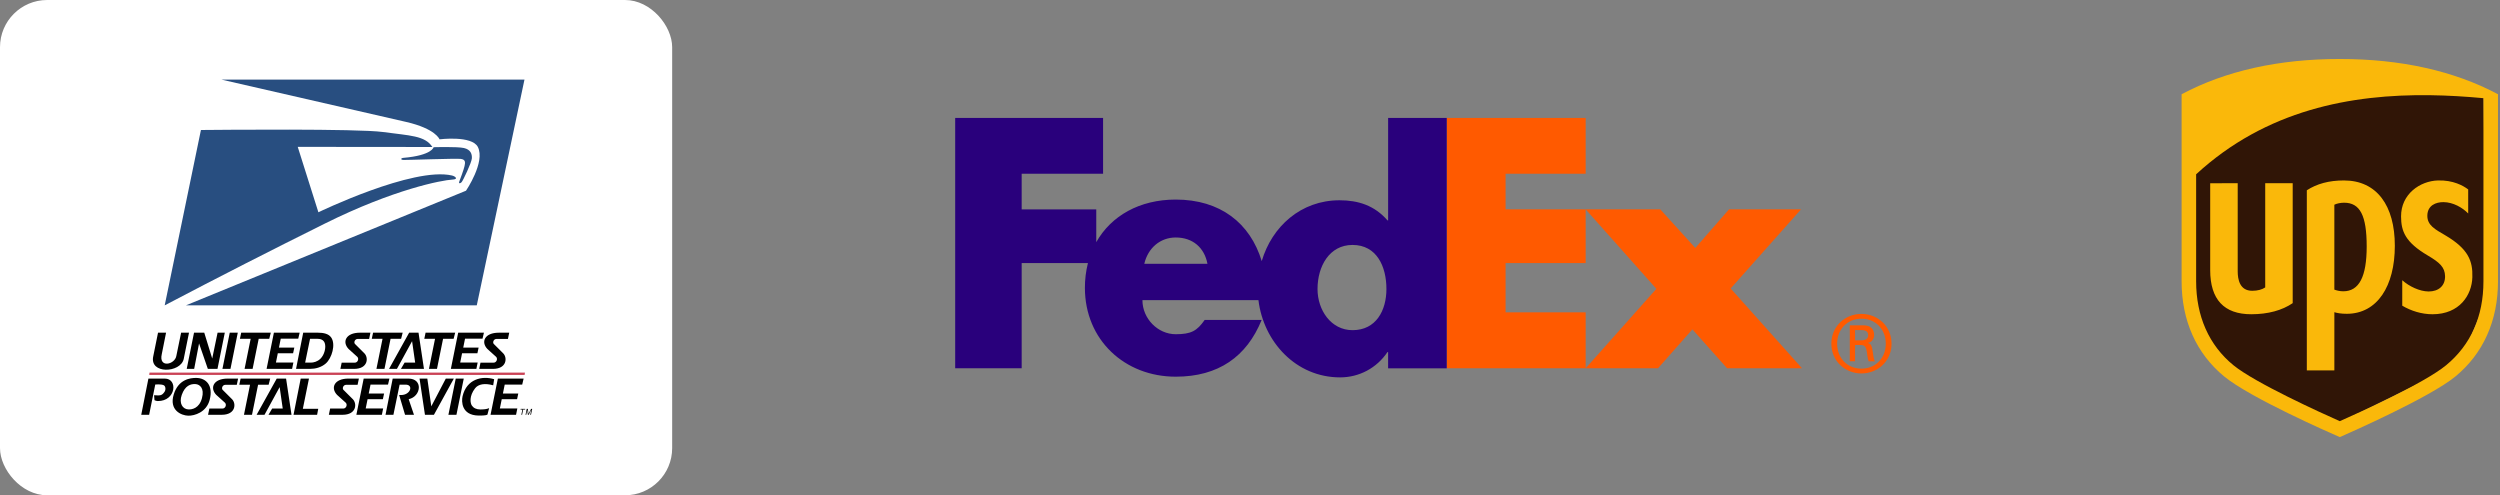
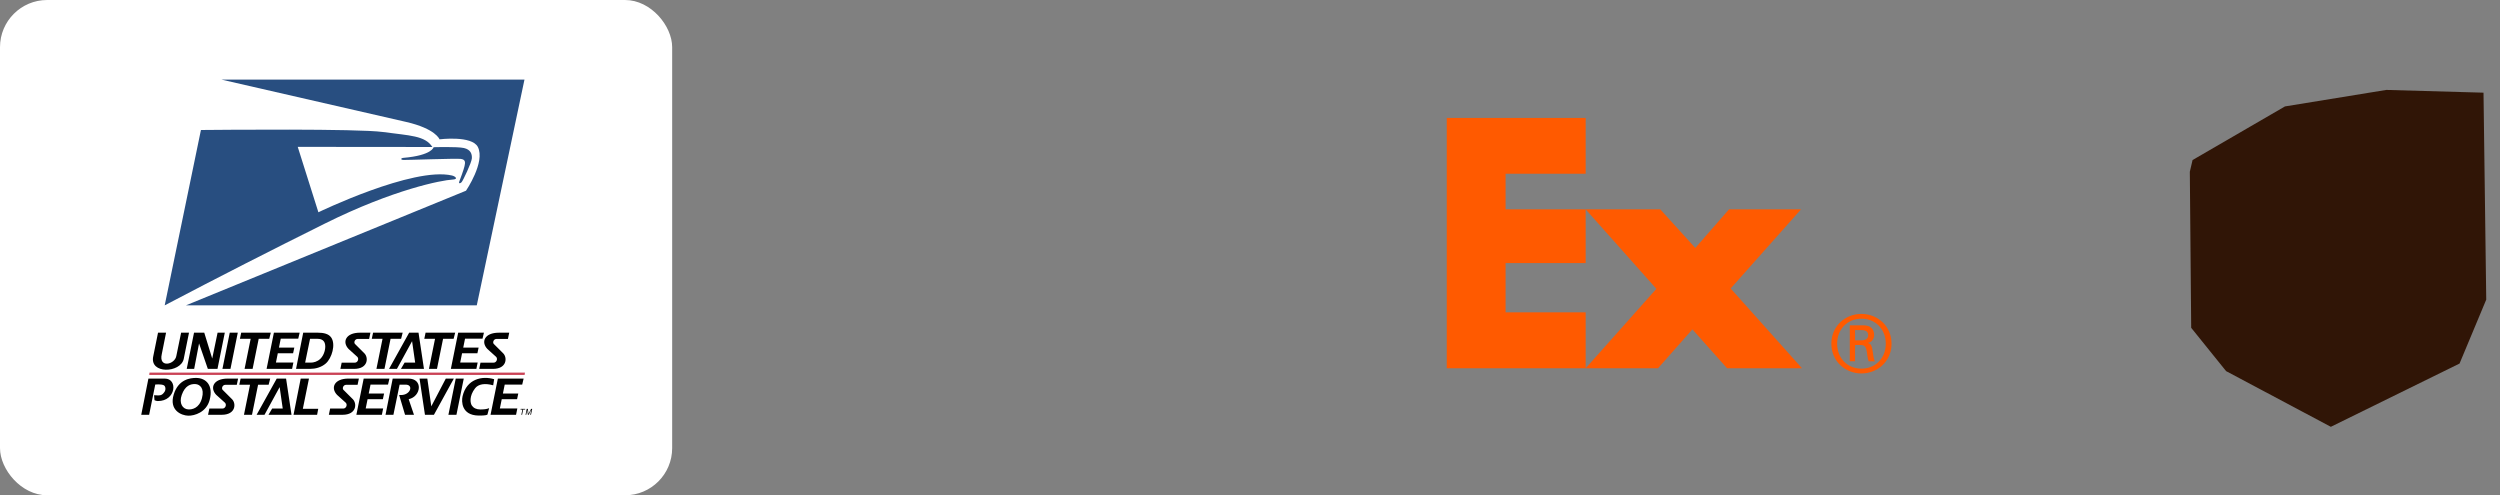
<svg xmlns="http://www.w3.org/2000/svg" fill="none" height="42" viewBox="0 0 212 42" width="212">
  <rect x="0" y="0" width="212" height="42" fill="#808080" stroke="none" />
  <path d="m159.914 29.145c0-1.223-.868-2.119-2.063-2.119-1.193 0-2.061.896-2.061 2.119 0 1.221.868 2.116 2.061 2.116 1.195 0 2.063-.896 2.063-2.116zm-2.605.109v1.384h-.447v-3.052h1.111c.651 0 .95.284.95.839 0 .342-.231.612-.528.651v.013c.258.041.353.271.406.693.041.273.095.746.192.858h-.529c-.123-.287-.111-.693-.205-1.033-.079-.259-.217-.353-.513-.353h-.434v.002zm.554-.395c.435 0 .559-.231.559-.435 0-.241-.124-.432-.559-.432h-.554v.868h.554zm-2.565.286c0-1.507 1.196-2.526 2.551-2.526 1.359 0 2.554 1.019 2.554 2.526 0 1.504-1.195 2.524-2.554 2.524-1.355 0-2.551-1.02-2.551-2.524z" fill="#ff5a00" />
  <path d="m146.456 31.229-2.941-3.299-2.916 3.299h-6.134l5.995-6.737-5.995-6.739h6.326l2.971 3.274 2.859-3.274h6.105l-5.966 6.71 6.049 6.765zm-23.771 0v-21.229h11.78v4.732h-6.791v3.021h6.791v4.553h-6.791v4.179h6.791v4.744z" fill="#ff5a00" />
-   <path d="m117.713 10v8.688h-.055c-1.1-1.265-2.475-1.705-4.07-1.705-3.267 0-5.729 2.223-6.593 5.16-.985-3.236-3.527-5.22-7.294-5.22-3.06 0-5.476 1.373-6.738 3.612v-2.781h-6.325v-3.02h6.903v-4.731h-12.541v21.227h5.638v-8.923h5.62c-.173.686-.26 1.391-.258 2.099 0 4.426 3.382 7.536 7.7 7.536 3.63 0 6.023-1.706 7.288-4.811h-4.832c-.653.934-1.149 1.21-2.456 1.21-1.515 0-2.822-1.322-2.822-2.888h9.838c.427 3.516 3.167 6.548 6.926 6.548 1.622 0 3.107-.797 4.014-2.145h.055v1.375h4.971v-21.23h-4.97zm-20.677 12.369c.314-1.349 1.36-2.23 2.665-2.23 1.438 0 2.43.854 2.691 2.23zm17.66 5.629c-1.831 0-2.97-1.707-2.97-3.49 0-1.906.991-3.737 2.97-3.737 2.054 0 2.873 1.832 2.873 3.737 0 1.806-.867 3.49-2.873 3.49z" fill="#29007c" />
  <path clip-rule="evenodd" d="m185.697 14.564.116 13.234 2.96 3.673 8.882 4.722 10.914-5.364 2.264-5.422-.232-17.549-8.243-.233-8.592 1.399-7.837 4.547z" fill="#301506" fill-rule="evenodd" />
-   <path d="m198.414 5.002c-5.174 0-9.687 1.006-13.414 2.99v15.859c0 3.337 1.248 6.128 3.61 8.072 2.192 1.806 8.973 4.783 9.804 5.144.788-.344 7.649-3.367 9.807-5.144 2.36-1.943 3.609-4.734 3.609-8.072v-15.859c-3.728-1.984-8.241-2.99-13.417-2.99zm7.66 3.071c1.543.02 3.058.116 4.522.253v15.525c0 2.984-1.077 5.394-3.157 7.114-1.858 1.537-7.462 4.058-9.025 4.75-1.584-.702-7.201-3.254-9.026-4.749-2.068-1.691-3.156-4.158-3.156-7.114v-9.072c5.942-5.472 13.157-6.794 19.842-6.707zm-7.31 7.229c-1.273 0-2.3.286-3.146.834v15.275h2.335v-4.935c.233.069.571.134 1.05.134 2.59 0 4.078-2.345 4.078-5.768 0-3.417-1.533-5.54-4.317-5.54zm7.977 0c-1.535.045-3.141 1.162-3.131 3.055.004 1.247.348 2.179 2.272 3.313 1.027.605 1.44 1.004 1.458 1.74.02.818-.543 1.311-1.399 1.307-.745-.006-1.635-.421-2.231-.954v2.158c.731.438 1.643.727 2.565.727 2.306 0 3.336-1.636 3.38-3.135.044-1.367-.332-2.401-2.282-3.551-.871-.513-1.558-.85-1.535-1.703.023-.833.711-1.125 1.372-1.119.816.007 1.605.461 2.092.962v-2.038c-.411-.318-1.28-.801-2.561-.762zm-19.317.237v7.368c0 2.484 1.17 3.741 3.479 3.741 1.429 0 2.626-.332 3.517-.941v-10.169h-2.33v8.835c-.253.175-.63.286-1.104.286-1.069 0-1.229-.985-1.229-1.649v-7.472zm11.355 1.651c1.354 0 1.916 1.086 1.916 3.712 0 2.562-.642 3.8-1.985 3.8-.316 0-.591-.079-.758-.142v-7.2c.189-.095.51-.17.827-.17z" fill="#fab80a" />
  <rect fill="#fff" height="42" rx="4" width="57" />
  <g clip-rule="evenodd" fill-rule="evenodd">
    <path d="m12.679 31.594-.024.2h31.833l.028-.2z" fill="#ca4256" />
    <path d="m19.483 28.209h.681l-.62 3.07h-.681zm3.481 0h-2.51l-.109.521h.911l-.516 2.549h.681l.516-2.549h.894zm1.891 1.746.102-.476h-1.303l.152-.758h1.484l.121-.512h-2.184l-.62 3.07h2.163l.109-.539h-1.48l.159-.785zm-6.404-1.746-.455 2.195-.676-2.195h-.866l-.62 3.07h.632l.414-2.157.744 2.157h.819l.62-3.07zm16.247 0-1.707 3.07h.669l1.284-2.347.261 1.817h-.895l-.311.531h1.952l-.461-3.07zm-19.339-0-.402 1.954c-.113.761-1.518 1.077-1.24-.127l.365-1.827h-.681l-.405 2.001c-.342 1.54 2.317 1.426 2.582.233l.45-2.233h-.669zm12.723.405c.409.584.058 1.759-.455 2.208-.383.335-.887.458-1.331.458h-1.192l.608-3.07h1.216c.541 0 .942.104 1.153.405zm-.542.482c-.107-.306-.399-.366-.627-.366h-.621l-.416 2.021h.474c.248 0 .566-.084.817-.325.354-.339.496-.977.372-1.329zm12.944.859.101-.476h-1.303l.152-.758h1.483l.121-.512h-2.184l-.621 3.07h2.163l.109-.539h-1.48l.159-.785h1.298zm-1.885-1.746h-2.51l-.109.521h.911l-.516 2.549h.681l.516-2.549h.894zm-4.586.521.134-.521h-2.51l-.11.521h.911l-.516 2.549h.681l.516-2.549zm-4.451.865.745.672c.157.18.018.504-.244.487h-1.089l-.109.528h1.161c1.196 0 1.237-.958.874-1.32l-.789-.786c-.128-.107-.045-.437.233-.437h.959l.109-.528h-.876c-1.235 0-1.534.799-.974 1.383zm12.744-1.383c-1.235 0-1.534.799-.974 1.383l.746.672c.157.18.017.504-.244.487h-1.089l-.109.528h1.161c1.196 0 1.238-.958.874-1.32l-.789-.786c-.128-.107-.045-.437.233-.437h.959l.109-.528h-.876z" fill="#000" />
    <path d="m25.681 34.666h1.305l-.096.507h-1.999l.608-3.067h.701zm12.123-2.563-1.23 2.354-.338-2.354h-.659l.458 3.071h.762l1.688-3.071zm-23.832.001h-1.387l-.608 3.071h.669l.519-2.568s.487-.05.723.062c.142.068.203.36.057.567-.226.32-.357.313-.88.279l.036.42s.139.073.282.074c1.541.011 1.728-1.905.589-1.905zm20.657-.001h-1.329l-.608 3.07h.669l.525-2.556h.512c.687 0 .424.881-.392.881h-.158l.499 1.675h.757l-.449-1.321c1.067-.234 1.239-1.749-.025-1.749zm-16.848 1.803c-.275 1.06-1.293 1.356-1.815 1.345-.58-.013-1.653-.456-1.23-1.815.399-1.281 1.41-1.388 1.887-1.388.859 0 1.476.632 1.158 1.857zm-1.183-1.334c-.442-.035-.907.134-1.185.915-.255.717.073 1.203.554 1.232.297.018.923-.079 1.158-.952.234-.874-.208-1.169-.527-1.194zm13.323 1.282-.789-.787c-.128-.107-.045-.437.233-.437h.959l.109-.527h-.876c-1.235 0-1.534.799-.974 1.383l.746.672c.157.179.017.504-.244.488h-1.089l-.109.528h1.161c1.196 0 1.237-.958.874-1.319zm-11.581-.368.746.672c.157.179.018.504-.244.488h-1.089l-.11.528h1.161c1.196 0 1.237-.958.874-1.319l-.789-.787c-.128-.107-.045-.437.233-.437h.959l.109-.527h-.876c-1.235 0-1.534.799-.974 1.383zm4.439-.861.134-.521h-2.511l-.109.521h.911l-.516 2.549h.681l.516-2.549zm.689-.522-1.707 3.07h.669l1.284-2.347.261 1.816h-.895l-.312.531h1.952l-.461-3.07h-.791zm9 1.747.102-.476h-1.303l.153-.758h1.483l.121-.512h-2.184l-.62 3.07h2.163l.109-.539h-1.48l.159-.785h1.298zm11.38 0 .101-.476h-1.303l.153-.758h1.483l.121-.512h-2.184l-.621 3.07h2.163l.109-.539h-1.481l.159-.785h1.298zm.287.881h.164l-.09.444h.065l.091-.444h.164l.012-.06h-.392l-.013.06zm.903-.06-.226.428-.051-.428h-.093l-.103.504h.063l.086-.428.051.428h.064l.225-.428v.001l-.089.428h.063l.103-.504h-.093zm-5.024-.28c-.137-.204-.242-.797.273-1.464.279-.361.829-.451 1.536-.253l.08-.517c-1.027-.312-2.336-.013-2.677 1.445-.1.429-.105 1.611 1.348 1.637.185 0 .586.012.761-.079l.142-.55c-.193.092-.487.112-.753.112-.331 0-.574-.127-.71-.33zm-1.368-2.287-.621 3.07h.681l.62-3.07h-.681z" fill="#000" />
    <path d="m27.513 18.976c-4.657 2.318-8.843 4.449-13.546 6.918l3.072-14.87c1.702-.017 13.281-.122 15.425.169 2.315.315 3.572.299 4.203 1.272l-11.419-.011 1.752 5.547s8.021-3.88 11.328-3.119c.27.062.593.321.024.349-.845.043-4.918.798-10.839 3.745zm-8.736-12.226c5.222 1.196 10.443 2.391 15.664 3.59 2.511.577 2.832 1.475 2.832 1.475s2.747-.346 3.251.651c.646 1.278-1.006 3.706-1.006 3.706l-23.75 9.721h24.663l4.045-19.144zm20.173 8.638c-.078.195.071.191.191.063.12-.127.853-1.664.874-2.027.021-.363-.104-.741-.67-.871-.567-.131-2.576-.07-2.576-.07s-.118.69-2.559.903c-.224.019-.277.169.018.178.295.01 4.375-.137 4.829-.09.455.046.394.333.336.61-.059.277-.364 1.108-.443 1.303z" fill="#284e80" />
  </g>
</svg>